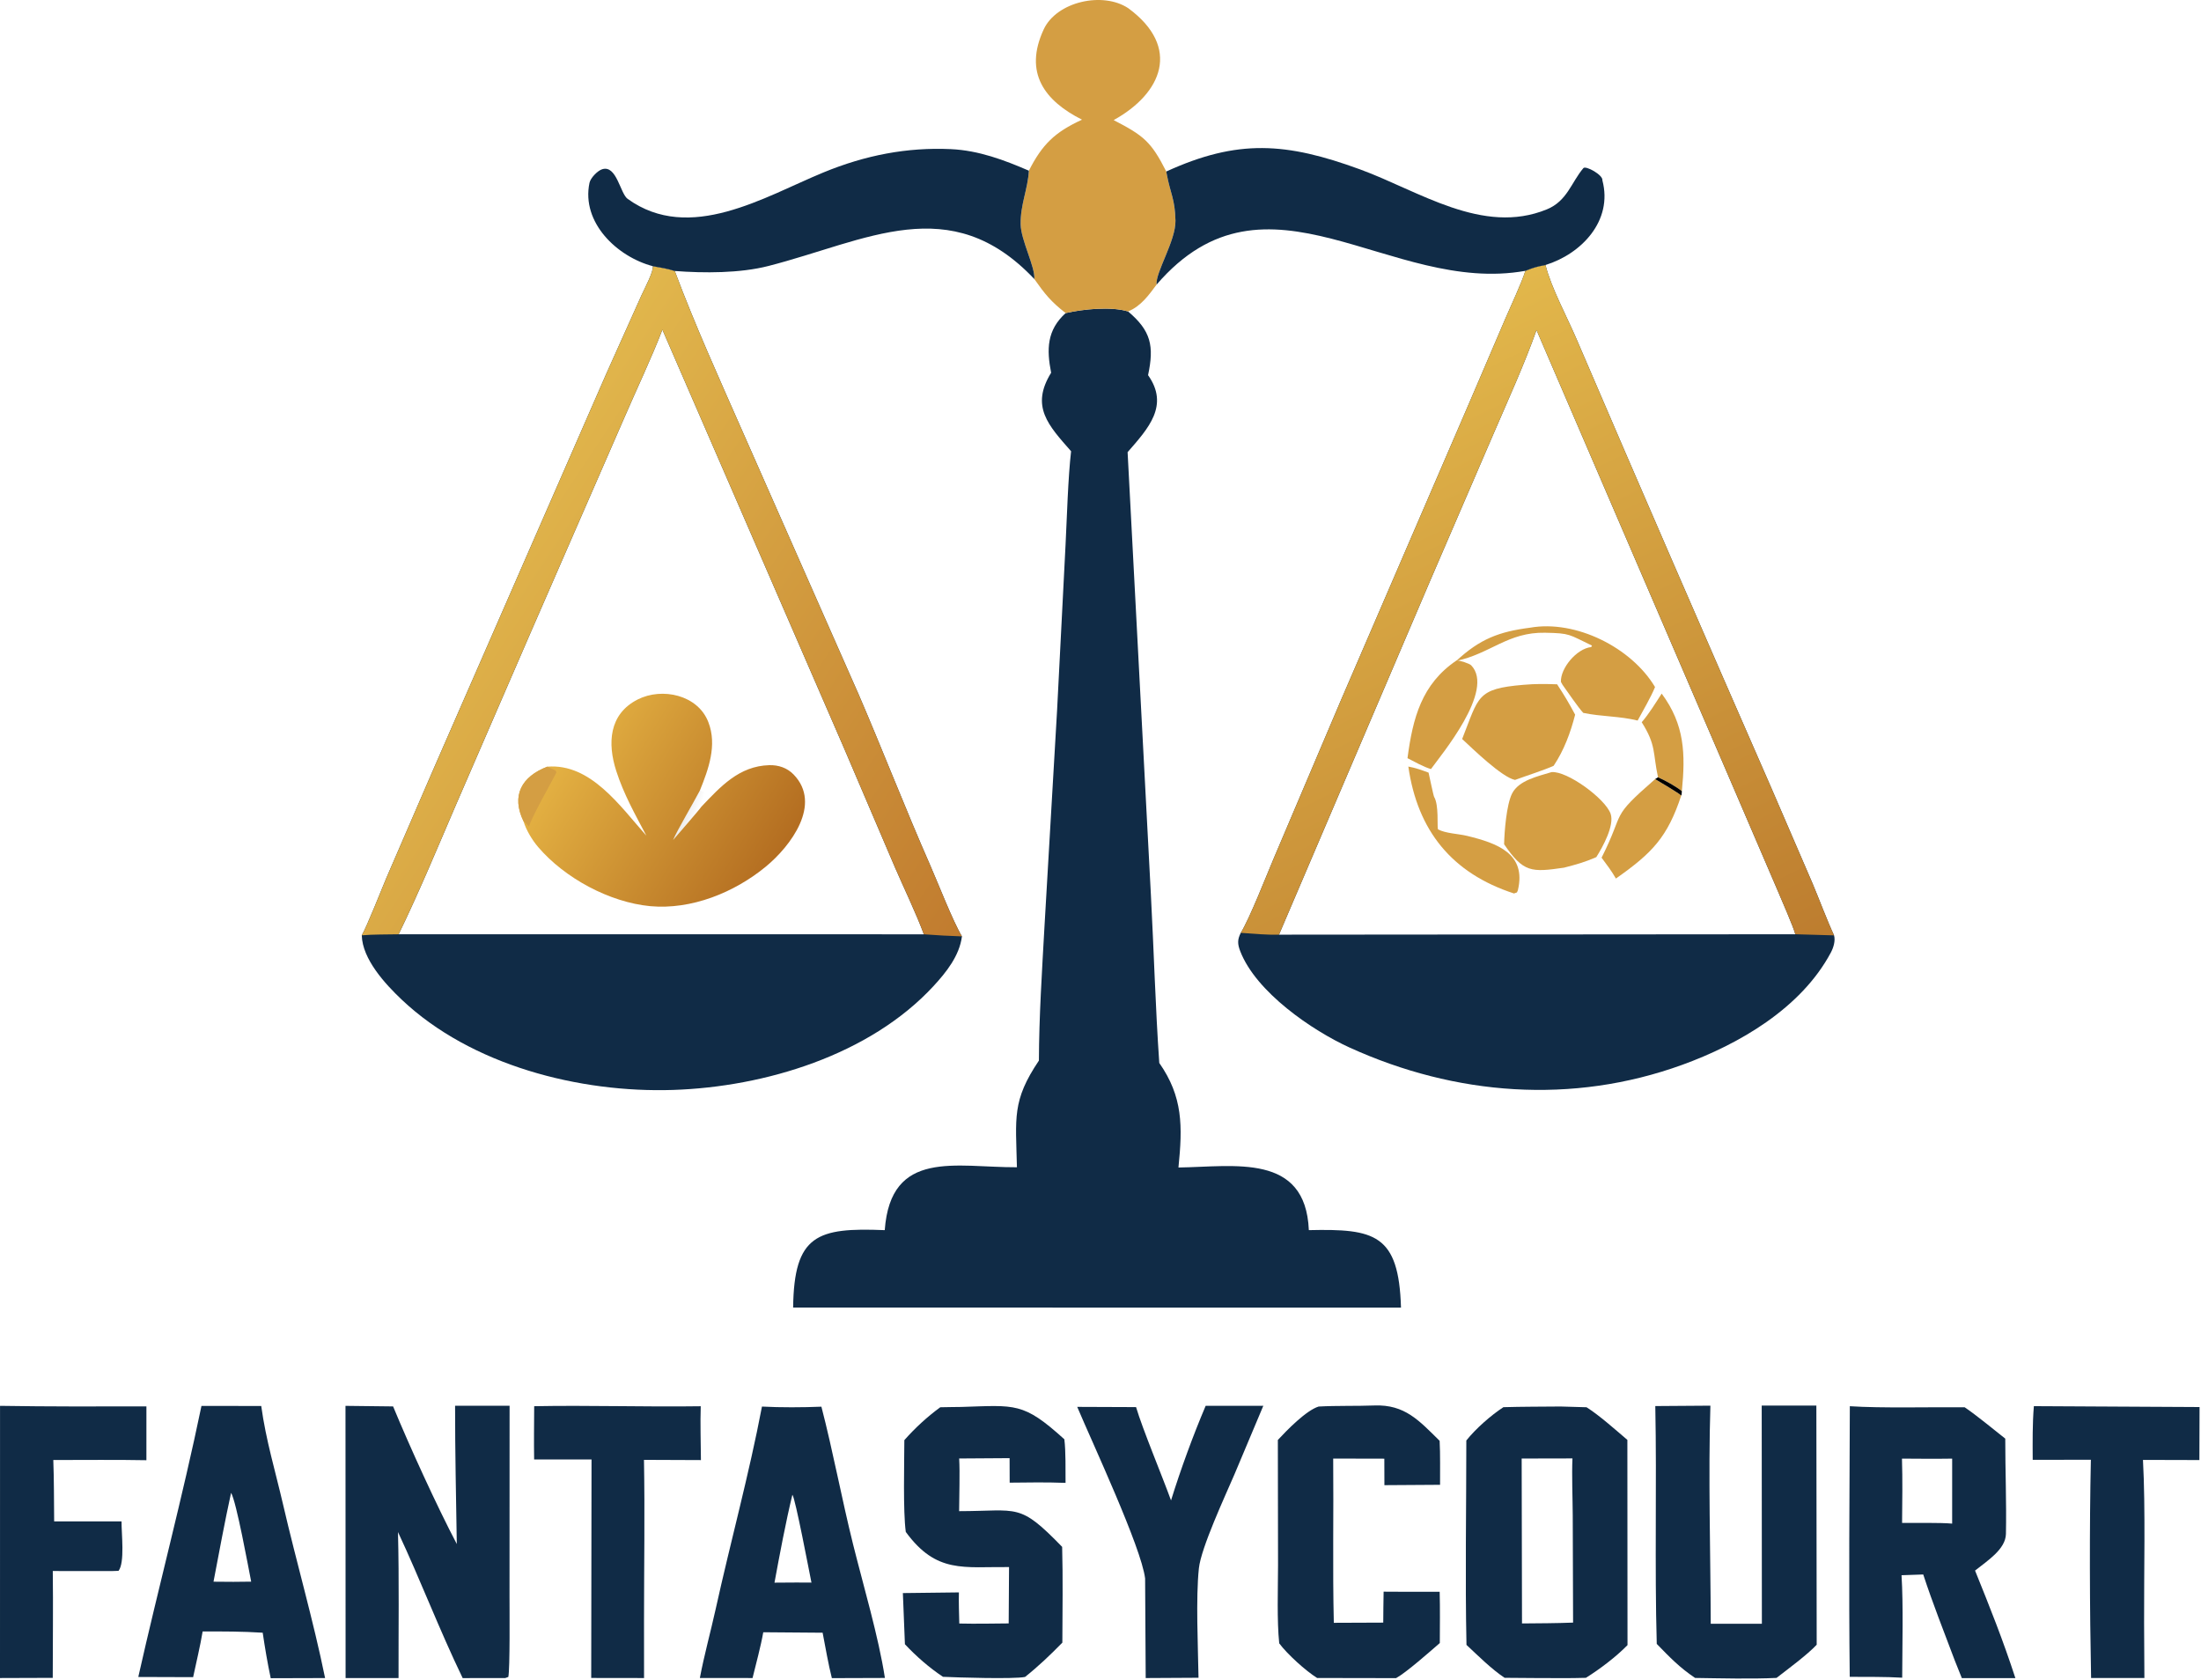
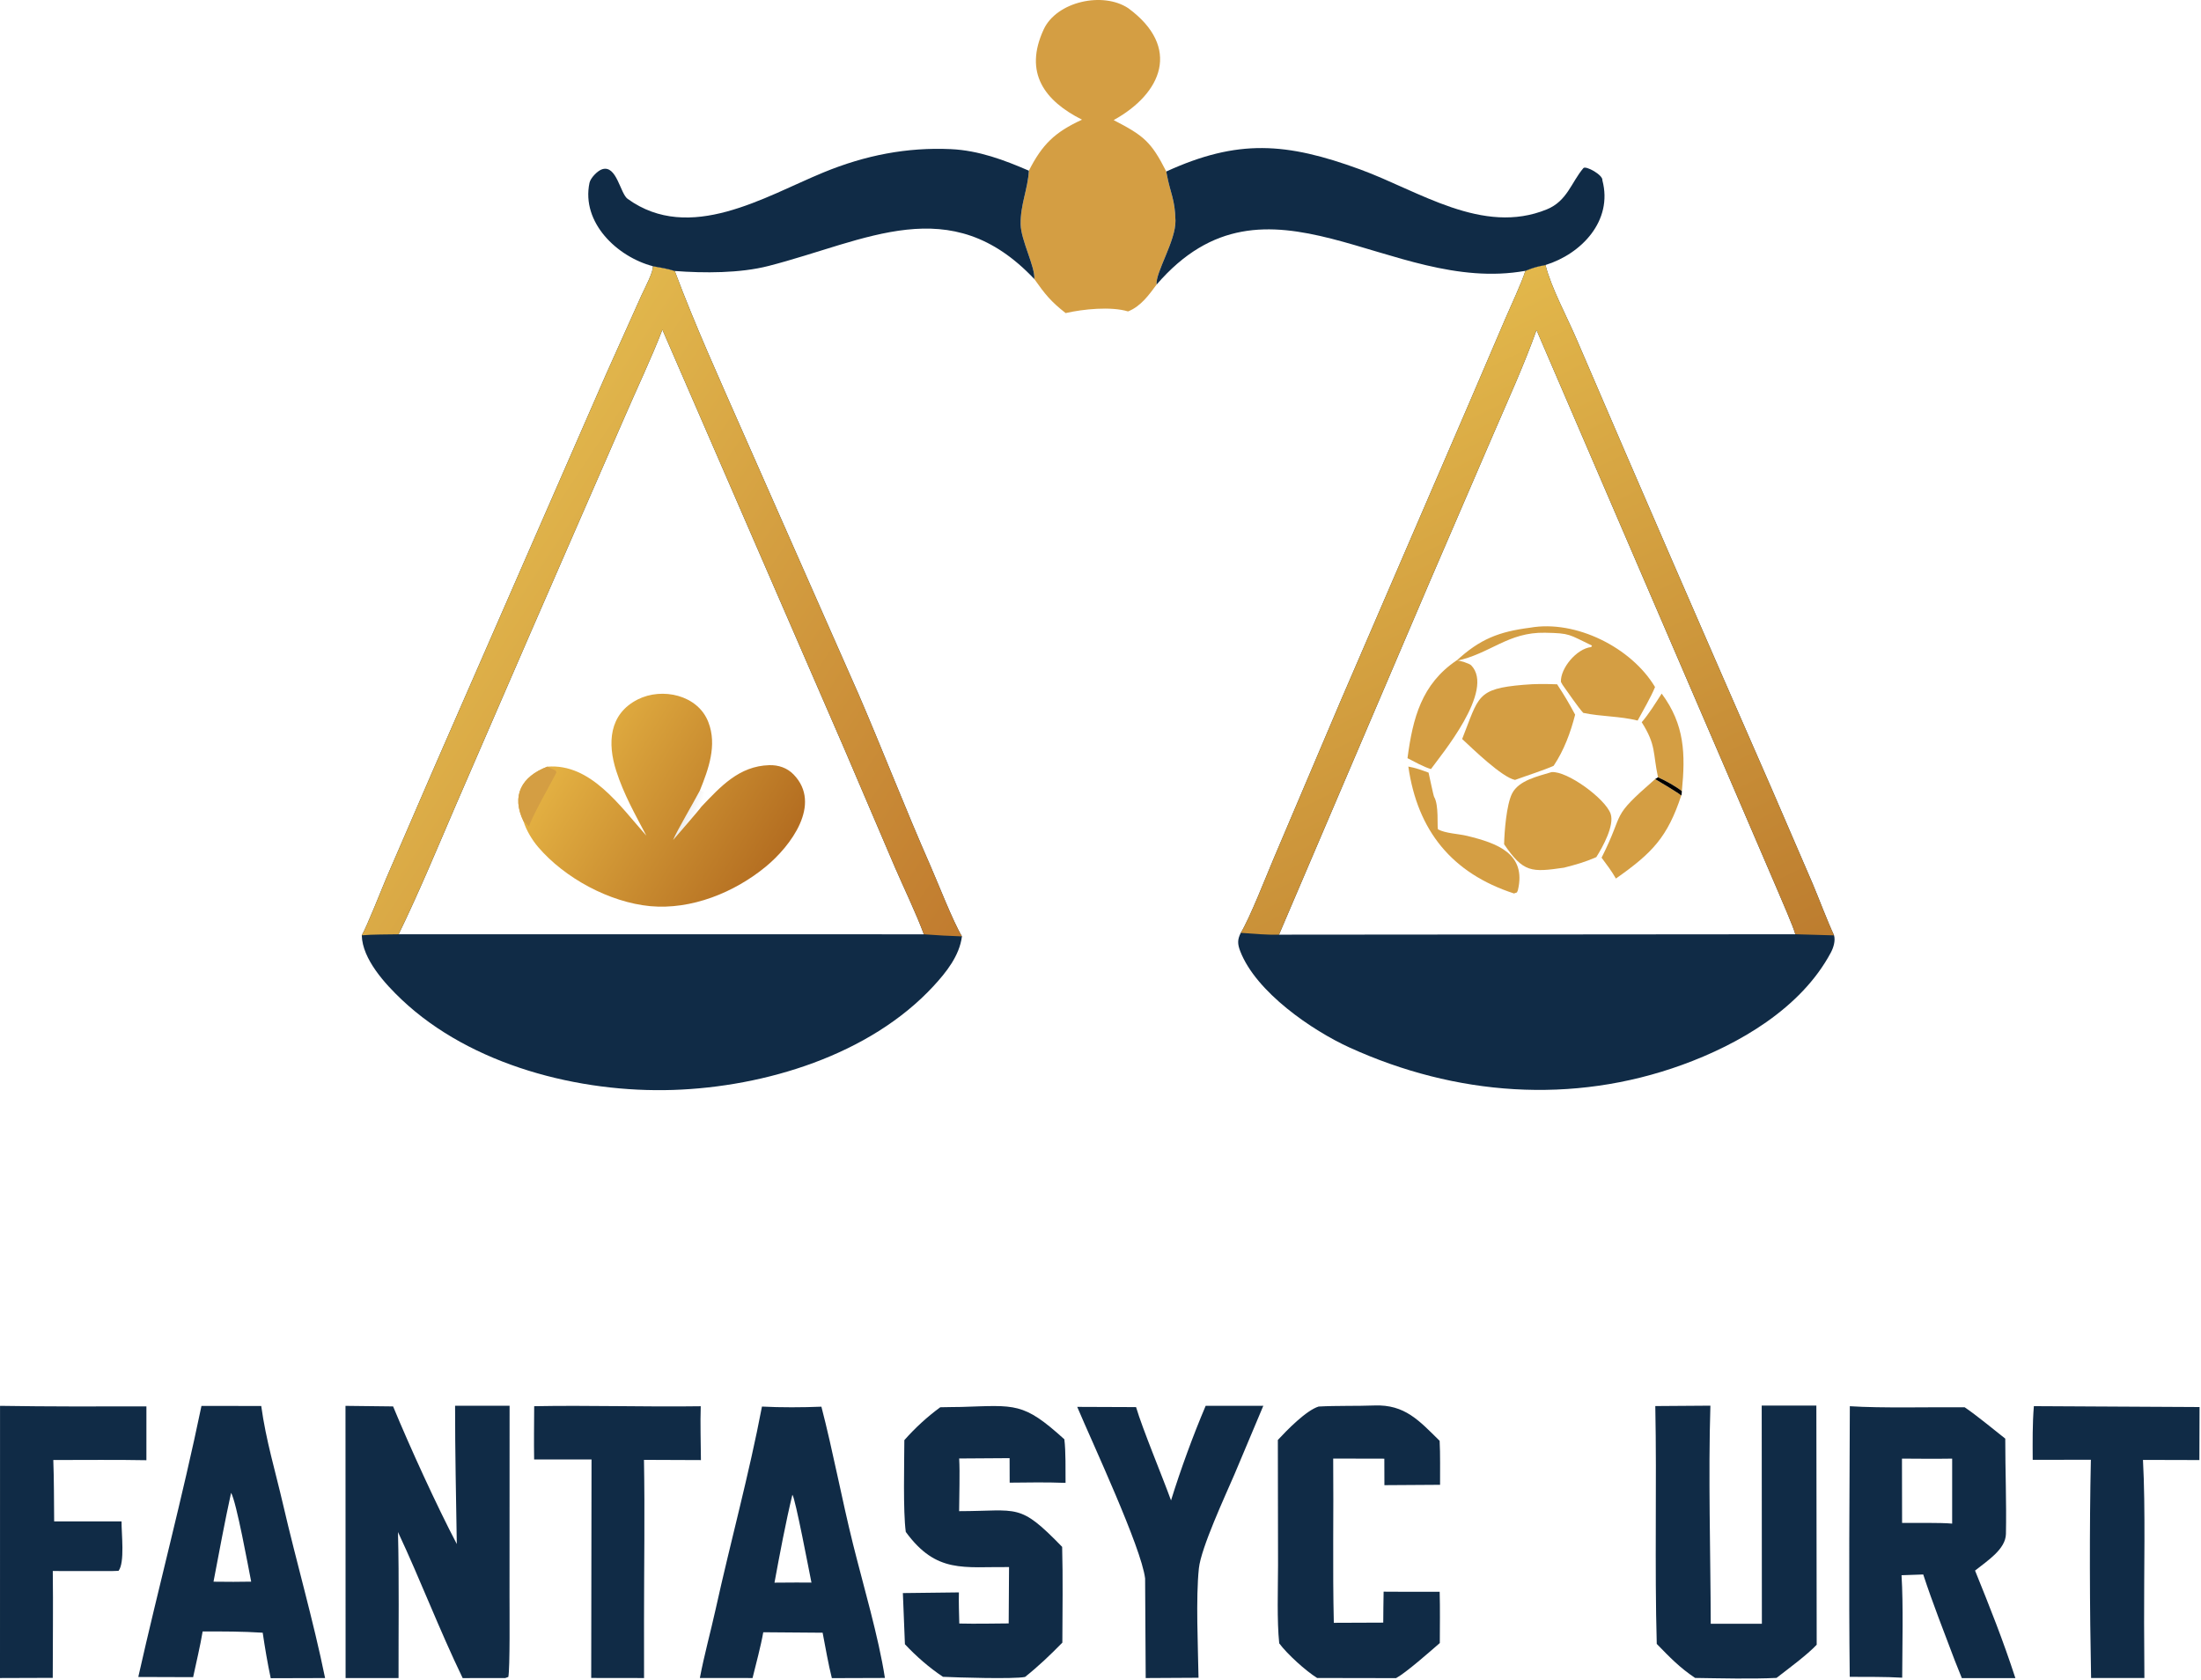
<svg xmlns="http://www.w3.org/2000/svg" width="752" height="574" viewBox="0 0 752 574" fill="none">
  <path d="M223.045 90.936C225.684 91.406 227.979 91.74 230.539 92.573C237.377 110.893 245.695 129.233 253.595 147.169L293.367 237.235C301.678 256.528 309.324 276.313 317.787 295.541C320.381 301.436 325.675 315.015 328.661 319.889C327.81 326.512 323.317 332.138 318.921 336.896C297.149 360.455 261.313 371.311 230.036 372.346C197.985 373.406 160.99 363.963 137.255 341.506C131.634 336.187 123.786 327.673 123.608 319.524C125.295 316.689 130.482 303.558 131.986 299.99L147.838 263.346L207.266 127.412L219.213 100.794C220.182 98.663 223.368 92.703 223.045 90.936ZM136.197 319.173L315.653 319.179C313.009 312.009 308.886 303.49 305.779 296.311L288.359 255.545L226.311 112.623C222.895 121.632 217.096 133.882 213.16 143.029L181.507 215.611L155.627 275.301C149.321 289.973 143.17 304.815 136.197 319.173Z" fill="#102B46" />
  <path d="M220.833 285.483C216.967 278.149 213.113 271.341 210.545 263.363C207.522 253.968 208.017 243.937 217.896 238.946C226.225 234.739 238.454 237.381 242.021 246.711C245.075 254.536 242.073 262.76 239.118 270.066C237.008 274.113 231.373 283.659 229.968 286.966C231.308 285.391 238.924 276.677 239.623 275.604C246.186 268.712 252.515 261.696 262.803 261.399C265.982 261.307 268.946 262.307 271.165 264.604C280.96 274.742 270.123 289.065 261.697 296.021C250.953 304.888 236.248 310.862 222.146 309.566C208.243 308.235 192.957 300.001 183.866 289.373C181.794 286.952 179.769 283.563 178.857 280.557C174.574 271.715 178.273 265.271 186.976 261.915C201.793 260.695 211.83 275.369 220.833 285.483Z" fill="url(#paint0_linear_12_4)" />
  <path d="M178.857 280.557C174.574 271.715 178.273 265.271 186.976 261.915L189.891 263.264L190.108 263.92C188.03 267.944 181.746 278.983 180.721 282.389C180.207 281.811 179.462 280.987 178.857 280.557Z" fill="#D49E43" />
  <path d="M229.968 286.966C231.373 283.659 237.008 274.113 239.118 270.066L240.703 270.61C241.306 272.423 240.032 273.385 239.623 275.604C238.924 276.677 231.308 285.391 229.968 286.966Z" fill="url(#paint1_linear_12_4)" />
  <path d="M223.045 90.936C225.684 91.406 227.979 91.74 230.539 92.573C237.377 110.893 245.695 129.233 253.595 147.169L293.367 237.235C301.678 256.528 309.324 276.313 317.787 295.541C320.381 301.436 325.675 315.015 328.661 319.889C324.212 319.748 320.093 319.509 315.653 319.179C313.009 312.009 308.886 303.49 305.779 296.311L288.359 255.545L226.311 112.623C222.895 121.632 217.096 133.882 213.16 143.029L181.507 215.611L155.627 275.301C149.321 289.973 143.17 304.815 136.197 319.173C132.431 319.247 127.258 319.195 123.608 319.524C125.295 316.689 130.482 303.558 131.986 299.99L147.838 263.346L207.266 127.412L219.213 100.794C220.182 98.663 223.368 92.703 223.045 90.936Z" fill="url(#paint2_linear_12_4)" />
  <path d="M521.172 92.517C524.182 91.336 524.853 91.147 528.032 90.531C529.975 98.26 535.38 108.239 538.582 115.697C560.547 166.873 582.757 217.967 605.103 268.972L619.296 301.85C621.594 307.313 624.212 314.363 626.627 319.546C627.151 321.445 626.415 323.769 625.511 325.459C615.341 344.471 594.136 356.74 574.758 363.769C537.159 377.407 497.184 374.276 461.153 357.888C448.272 352.029 429.133 338.917 423.742 324.949C422.785 322.47 422.762 320.943 423.934 318.681C426.98 313.756 432.644 299.252 435.158 293.321L458.032 239.49L502.287 136.941L514.358 108.779C516.184 104.557 519.87 96.66 521.172 92.517ZM613.39 319.161C612.946 317.102 608.334 306.543 607.297 304.088L590.366 264.673L524.969 112.752C520.94 124.173 515.222 136.735 510.397 147.924L488.564 198.547L436.986 319.303L613.39 319.161Z" fill="#102B46" />
  <path d="M530.107 263.772C535.461 263.298 548.508 272.874 550.289 278.009C551.665 281.977 547.587 289.354 545.393 292.822C541.249 294.597 538.766 295.274 534.384 296.411C523.172 298.05 520.496 298.083 513.898 288.415C513.99 284.183 514.694 274.91 516.616 271.099C518.908 266.554 525.457 265.209 530.107 263.772Z" fill="#D49E43" />
  <path d="M520.502 233.95C524.799 233.578 527.658 233.645 532.004 233.771C534.461 237.511 536.062 240.196 538.165 244.144C536.598 250.288 534.358 256.317 530.825 261.608C528.015 262.928 520.892 265.231 517.622 266.441C513.164 265.543 503.184 255.823 499.559 252.464C505.313 237.963 504.4 235.296 520.502 233.95Z" fill="#D49E43" />
  <path d="M522.806 214.428C538.388 211.687 557.432 221.223 565.464 234.713C564.134 238.016 561.3 242.893 559.522 246.155C553.169 244.595 547.333 244.864 540.948 243.541C539.37 241.902 535.365 236.055 533.881 233.976L533.312 232.947C533.088 228.345 538.649 221.574 543.657 221.052L543.927 220.546C535.84 216.698 536.618 216.333 527.914 216.155C515.201 215.894 509.185 223.344 497.544 225.787C505.649 218.287 512.133 215.8 522.806 214.428Z" fill="#D49E43" />
  <path d="M497.657 225.622C498.671 225.583 502.017 226.644 502.633 227.273C510.957 235.776 492.256 258.037 488.905 262.732C486.42 262.009 483.268 260.227 480.889 259.011C482.7 245.303 485.713 233.692 497.657 225.622Z" fill="#D49E43" />
  <path d="M565.509 266.156C566.843 266.969 573.639 270.968 574.422 271.758C569.725 285.973 564.535 291.399 552.095 300.129C550.584 297.493 549.004 295.439 547.201 293.002C555.498 276.579 549.703 279.935 565.509 266.156Z" fill="#D49E43" />
  <path d="M481.176 261.875C484.012 262.431 485.428 262.976 488.089 263.949C488.336 265.017 489.761 271.863 489.983 272.23C491.666 275.005 490.957 282.268 491.298 283.318C493.885 284.729 498.303 284.83 501.31 285.566C511.516 288.065 521.6 291.593 518.601 304.139L518.288 304.867L517.286 305.232C496.034 298.321 484.321 283.762 481.176 261.875Z" fill="#D49E43" />
  <path d="M567.734 236.951C575.59 247.537 575.892 257.544 574.626 270.277C572.507 268.568 568.958 266.665 566.481 265.534C564.662 257.089 565.922 254.658 560.912 246.722C563.368 243.913 565.669 240.13 567.734 236.951Z" fill="#D49E43" />
  <path d="M566.481 265.534C568.958 266.665 572.507 268.568 574.626 270.277C574.588 270.723 574.591 271.408 574.422 271.758C573.639 270.968 566.843 266.969 565.509 266.156L566.481 265.534Z" fill="black" />
  <path d="M521.172 92.517C524.182 91.336 524.853 91.147 528.032 90.531C529.975 98.26 535.38 108.239 538.582 115.697C560.547 166.873 582.757 217.967 605.103 268.972L619.296 301.85C621.594 307.313 624.212 314.363 626.627 319.546L613.39 319.161C612.946 317.102 608.334 306.543 607.297 304.088L590.366 264.673L524.969 112.752C520.94 124.173 515.222 136.735 510.397 147.924L488.564 198.547L436.986 319.303C432.702 319.416 428.225 318.99 423.934 318.681C426.98 313.756 432.644 299.252 435.158 293.321L458.032 239.49L502.287 136.941L514.358 108.779C516.184 104.557 519.87 96.66 521.172 92.517Z" fill="url(#paint3_linear_12_4)" />
-   <path d="M364.092 106.957C370.037 105.589 379.583 104.622 385.414 106.39C393.271 113.026 394.374 118.2 392.251 128.164C399.589 138.529 392.337 146.363 385.26 154.47L393.219 305.683C394.232 324.81 394.765 344.064 396.082 363.124C404.183 374.714 404.061 384.757 402.633 398.847C421.744 398.595 446.069 393.776 447.183 420.243C469.642 419.737 477.929 421.572 478.667 446.711L270.984 446.688C271.286 421.813 279.22 419.311 302.284 420.247C304.321 392.411 326.555 398.855 347.445 398.763C347.082 381.866 345.675 376.107 354.955 362.322C355.005 347.273 356.033 331.464 356.869 316.377L361.167 242.661L364.066 186.009C364.517 176.934 364.92 163.019 365.953 154.155C358.212 145.345 351.986 138.876 359.134 127.339C357.562 119.337 357.665 112.78 364.092 106.957Z" fill="#102B46" />
-   <path d="M533.189 480.494L542.06 480.751C546.421 483.487 551.96 488.465 556.012 491.902L556.058 562.012C552.079 566.072 546.651 570.17 541.847 573.184C536.285 573.375 529.886 573.245 524.261 573.256L514.072 573.18C509.594 570.221 505.015 565.635 501.041 561.932C500.565 539.244 500.991 514.915 500.99 492.102C504.233 488.047 509.318 483.566 513.657 480.725C520.072 480.536 526.752 480.559 533.189 480.494ZM520.011 554.606C525.827 554.556 531.654 554.547 537.464 554.318L537.346 517.745C537.318 511.975 536.989 503.796 537.251 498.231L519.897 498.267L520.011 554.606Z" fill="#102B46" />
-   <path d="M632.018 480.394C642.977 481.114 659.733 480.639 671.265 480.766C675.189 483.401 681.267 488.437 685.124 491.465C685.117 502.221 685.57 513.279 685.354 524.017C685.248 529.286 678.969 533.205 674.802 536.545C679.923 549.2 684.341 560.272 688.583 573.285L670.292 573.291L667.913 567.36C664.295 557.753 660.274 547.588 657.099 537.878L649.685 538.132C650.319 548.258 649.936 562.699 649.91 573.139C644.139 572.794 637.805 572.881 631.985 572.844C631.639 542.366 631.904 510.89 632.018 480.394ZM649.873 520.274C654.174 520.303 662.995 520.127 666.978 520.501L666.983 498.301C661.267 498.396 655.549 498.332 649.832 498.297C650.062 505.582 649.932 512.976 649.873 520.274Z" fill="#102B46" />
+   <path d="M632.018 480.394C642.977 481.114 659.733 480.639 671.265 480.766C675.189 483.401 681.267 488.437 685.124 491.465C685.117 502.221 685.57 513.279 685.354 524.017C685.248 529.286 678.969 533.205 674.802 536.545C679.923 549.2 684.341 560.272 688.583 573.285L670.292 573.291L667.913 567.36C664.295 557.753 660.274 547.588 657.099 537.878L649.685 538.132C650.319 548.258 649.936 562.699 649.91 573.139C644.139 572.794 637.805 572.881 631.985 572.844C631.639 542.366 631.904 510.89 632.018 480.394ZM649.873 520.274C654.174 520.303 662.995 520.127 666.978 520.501L666.983 498.301C661.267 498.396 655.549 498.332 649.832 498.297Z" fill="#102B46" />
  <path d="M155.485 480.237L174.107 480.229L174.084 545.599C174.08 549.71 174.27 570.101 173.675 572.883L172.6 573.271L158.08 573.276C150.09 556.746 143.7 539.86 135.978 523.385C136.391 539.63 136.132 556.938 136.167 573.263L118.078 573.271L118.042 480.273L134.307 480.463C140.033 494.305 149.124 514.23 156.07 527.479C155.818 511.536 155.48 496.253 155.485 480.237Z" fill="#102B46" />
  <path d="M369.686 40.887C356.91 34.453 349.698 24.883 356.602 10.027C361.014 0.534 376.817 -2.974 385.498 2.809C403.705 16.209 396.961 31.939 380.501 41.028C390.74 46.338 393.284 48.345 398.472 58.592L398.637 59.499C399.875 66.137 401.459 67.976 401.615 75.367C401.761 82.247 394.652 93.244 395.177 97.215C392.523 100.799 389.731 104.685 385.414 106.39C379.583 104.622 370.037 105.589 364.092 106.957C359.042 103.002 357.076 100.555 353.384 95.323C353.744 91.259 348.808 82.026 348.716 76.656C348.6 69.865 351.177 64.692 351.526 58.313C356.092 49.341 360.368 45.159 369.686 40.887Z" fill="#D49E43" />
  <path d="M398.472 58.592C422.886 47.441 439.438 48.628 464.69 57.868C484.842 65.241 506.564 80.503 528.486 71.531C535.458 68.677 536.827 62.336 540.984 57.434C541.783 56.492 547.775 59.791 547.476 61.61C551.153 75.457 540.245 86.775 528.032 90.531C524.853 91.147 524.182 91.336 521.172 92.517C474.815 100.863 432.922 53.367 395.177 97.215C394.652 93.244 401.761 82.247 401.615 75.367C401.459 67.976 399.875 66.137 398.637 59.499L398.472 58.592Z" fill="#102B46" />
  <path d="M223.045 90.936C210.893 87.739 198.546 76.076 201.407 62.456C201.762 60.767 204.244 58.233 205.798 57.801C210.701 56.322 211.891 66.1 214.44 67.937C235.679 83.242 261.222 67.2 281.305 58.926C295.704 52.994 309.972 50.263 324.866 50.946C334.423 51.385 343.168 54.694 351.526 58.313C351.177 64.692 348.6 69.865 348.716 76.656C348.808 82.026 353.744 91.259 353.384 95.323C324.652 64.904 296.072 82.274 262.531 90.869C252.805 93.361 240.569 93.335 230.539 92.574C227.979 91.74 225.684 91.407 223.045 90.936Z" fill="#102B46" />
  <path d="M601.911 480.178L620.583 480.174L620.61 498.998L620.696 561.87C617.626 565.207 610.767 570.266 606.97 573.211C598.412 573.63 587.781 573.342 579.152 573.225C573.757 569.587 570.556 566.218 566.051 561.596C565.302 535.132 566.09 507.195 565.553 480.341L584.38 480.208C583.633 503.513 584.425 531.147 584.498 554.721L601.968 554.72L601.911 480.178Z" fill="#102B46" />
  <path d="M321.254 480.753C323.565 480.661 326.162 480.711 328.457 480.643C347.015 480.086 349.545 478.91 363.647 491.691C364.167 495.757 364.027 502.311 364.061 506.581C357.61 506.337 351.419 506.432 344.968 506.508L344.942 498.138L327.713 498.252C327.996 503.287 327.715 510.934 327.697 516.247C348.078 516.223 348.134 513.232 362.898 528.447C363.184 539.224 363.007 550.355 362.967 561.161C358.884 565.331 354.794 569.243 350.224 572.88C346.431 573.667 326.861 573.068 322.175 572.836C317.459 569.697 313.048 565.84 309.177 561.709L308.479 544.229L327.621 544.003C327.539 547.555 327.664 551.082 327.756 554.633C333.364 554.759 339.019 554.653 344.631 554.597L344.754 535.348C329.274 535.182 319.934 537.667 309.472 523.335C308.515 516.268 308.965 499.709 308.981 491.984C312.701 487.77 316.729 484.079 321.254 480.753Z" fill="#102B46" />
  <path d="M68.833 480.297L89.255 480.314C90.847 491.988 94.093 502.643 96.725 514.014C101.282 533.696 107.045 553.498 111.071 573.262L92.496 573.316C91.346 567.859 90.578 563.265 89.756 557.771C82.689 557.32 76.328 557.331 69.235 557.342C68.482 561.994 66.989 568.225 65.986 572.955L47.248 572.892C54.185 542.078 62.397 511.372 68.833 480.297ZM72.949 540.341L79.761 540.39L85.818 540.326C84.875 535.555 80.754 512.956 78.952 509.984C76.751 520.01 74.882 530.25 72.949 540.341Z" fill="#102B46" />
  <path d="M260.334 480.516C266.624 480.853 274.362 480.818 280.643 480.555C284.57 495.641 287.625 512.172 291.465 527.578C294.987 541.714 300.186 559.202 302.342 573.23L284.216 573.289C283.009 568.571 282.009 562.63 281.06 557.774L260.78 557.615C259.936 562.443 258.303 568.413 257.117 573.256L239.118 573.245C240.54 565.632 242.833 557.331 244.518 549.701C249.588 526.736 255.956 503.581 260.334 480.516ZM264.615 540.671L272.136 540.623L277.243 540.649C276.571 537.372 271.704 511.677 270.728 510.636C268.468 519.937 266.358 531.202 264.615 540.671Z" fill="#102B46" />
  <path d="M450.532 480.506C456.756 480.165 463.395 480.374 469.592 480.144C479.991 479.758 484.849 485.302 491.869 492.216C492.12 496.852 491.994 502.531 492.016 507.245L473.002 507.367L472.974 498.316L455.503 498.279C455.681 516.922 455.275 535.769 455.715 554.389L472.605 554.321C472.601 550.823 472.684 547.257 472.732 543.752L479.782 543.787L491.882 543.788C492.039 549.556 491.946 555.516 491.93 561.299C488.679 564.127 480.44 571.398 476.985 573.287L450.01 573.239C446.069 570.768 439.822 565.115 437.062 561.399C436.25 553.647 436.641 542.768 436.658 534.679L436.593 491.926C439.621 488.653 446.266 481.81 450.532 480.506Z" fill="#102B46" />
  <path d="M0.013 480.267C16.72 480.538 33.321 480.493 50.025 480.452L50.021 498.843C39.64 498.639 28.632 498.784 18.21 498.772C18.471 505.594 18.431 512.881 18.503 519.743L41.527 519.746C41.492 524.043 42.694 533.809 40.503 536.629L38.136 536.715L18.034 536.695C18.187 548.732 18.028 561.131 18.022 573.197L0 573.257L0.013 480.267Z" fill="#102B46" />
  <path d="M411.932 480.258L431.629 480.247L421.741 503.739C418.536 511.192 410.356 528.765 409.614 535.778C408.534 545.974 409.32 562.457 409.49 573.163L391.444 573.263L391.242 539.227C389.931 528.574 373.16 492.766 368.047 480.622L388.151 480.701C390.351 488.153 397.076 504.241 400.097 512.572C403.387 501.984 407.609 490.429 411.932 480.258Z" fill="#102B46" />
  <path d="M694.896 480.383L751.509 480.688L751.45 498.788L732.173 498.737C733.073 515.238 732.489 537.55 732.56 554.498L732.659 573.254L714.45 573.244C713.978 550.292 713.861 521.544 714.375 498.681L694.501 498.715C694.474 492.517 694.392 486.571 694.896 480.383Z" fill="#102B46" />
  <path d="M182.512 480.391C201.168 480.032 220.497 480.676 239.414 480.404C239.227 486.174 239.432 492.95 239.48 498.798L220.024 498.72C220.347 516.641 220.04 535.501 220.037 553.498L220.049 573.258L201.996 573.232L202.105 498.588L182.493 498.584C182.394 492.554 182.482 486.429 182.512 480.391Z" fill="#102B46" />
  <defs>
    <linearGradient id="paint0_linear_12_4" x1="262.002" y1="297.836" x2="194.003" y2="256.224" gradientUnits="userSpaceOnUse">
      <stop stop-color="#B46E21" />
      <stop offset="1" stop-color="#E3B042" />
    </linearGradient>
    <linearGradient id="paint1_linear_12_4" x1="238.999" y1="276.461" x2="235.341" y2="275.148" gradientUnits="userSpaceOnUse">
      <stop stop-color="#00010A" stop-opacity="0" />
      <stop offset="1" stop-color="#010204" stop-opacity="0.067" />
    </linearGradient>
    <linearGradient id="paint2_linear_12_4" x1="332.759" y1="308.83" x2="157.474" y2="192.535" gradientUnits="userSpaceOnUse">
      <stop stop-color="#C17C2F" />
      <stop offset="1" stop-color="#E1B64C" />
    </linearGradient>
    <linearGradient id="paint3_linear_12_4" x1="550.307" y1="354.702" x2="441.229" y2="132.67" gradientUnits="userSpaceOnUse">
      <stop stop-color="#BD7D2F" />
      <stop offset="1" stop-color="#E2B74B" />
    </linearGradient>
  </defs>
</svg>